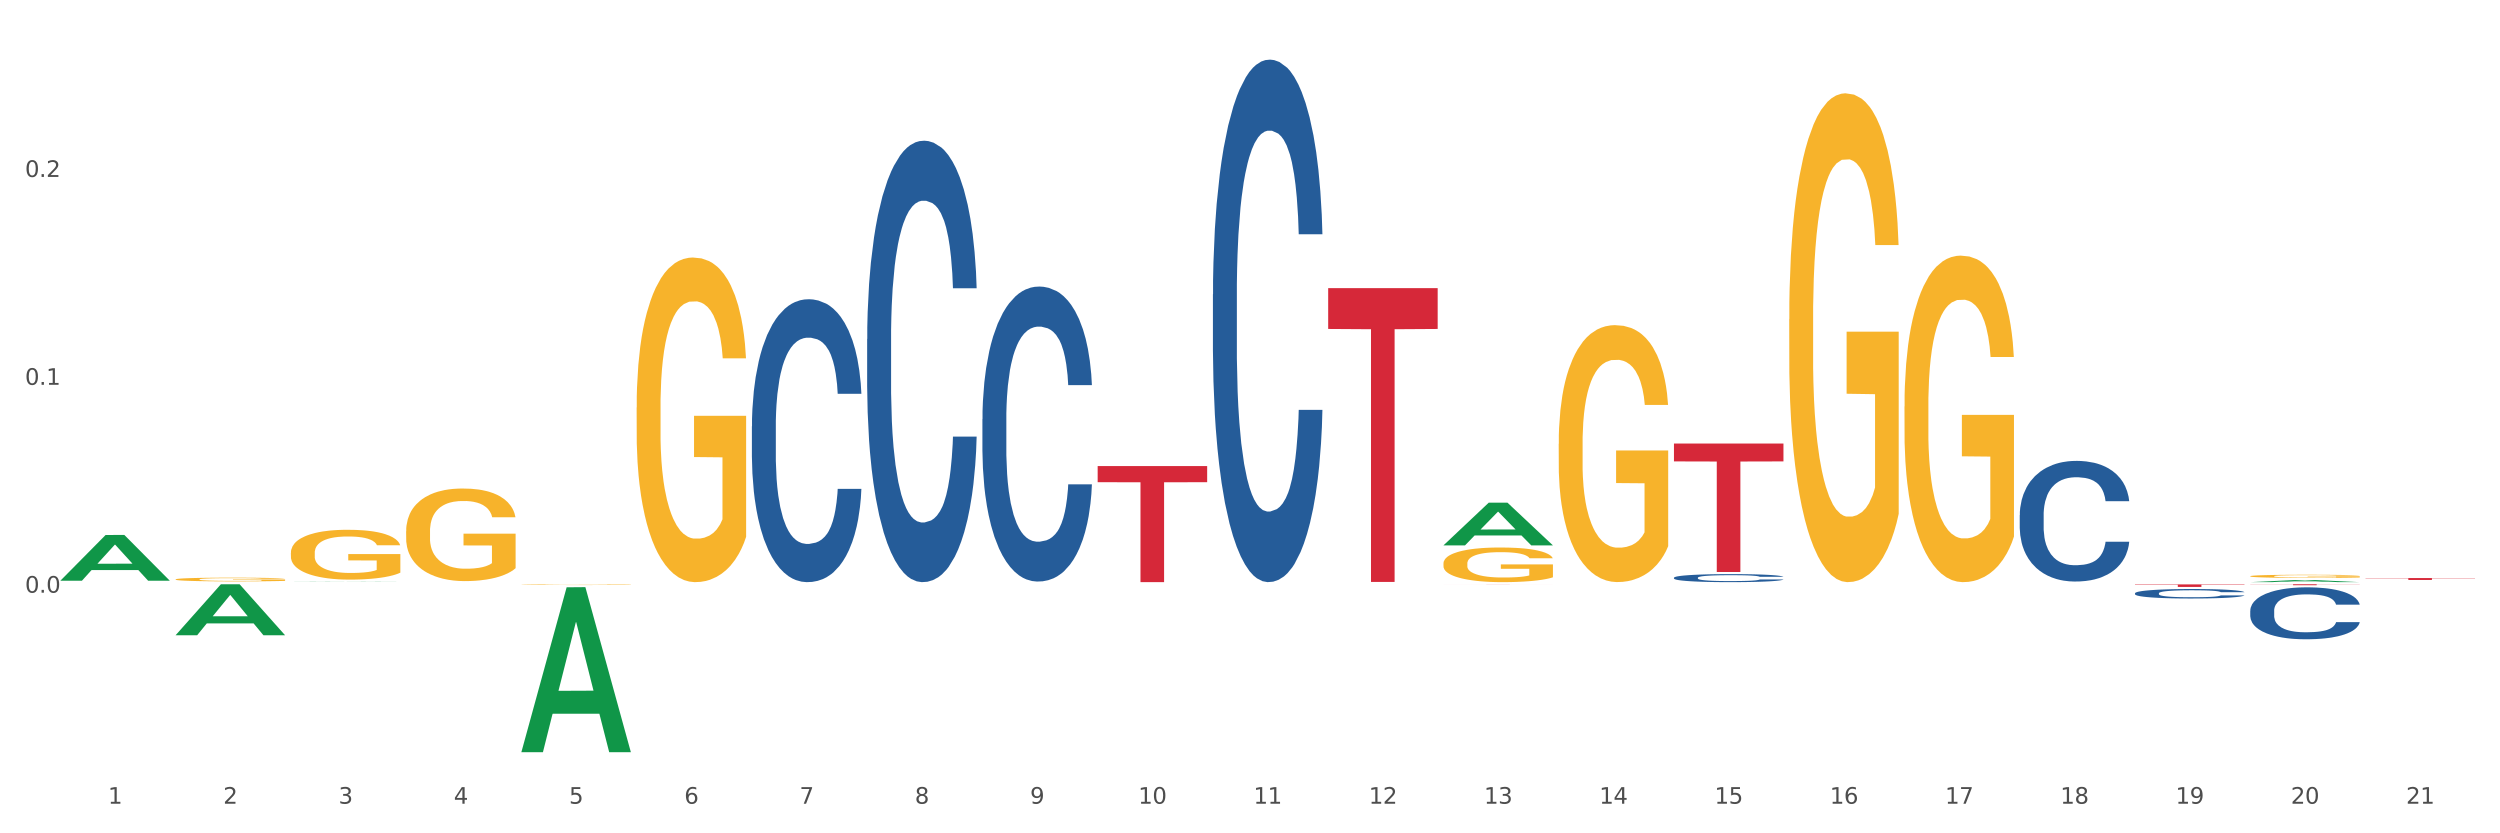
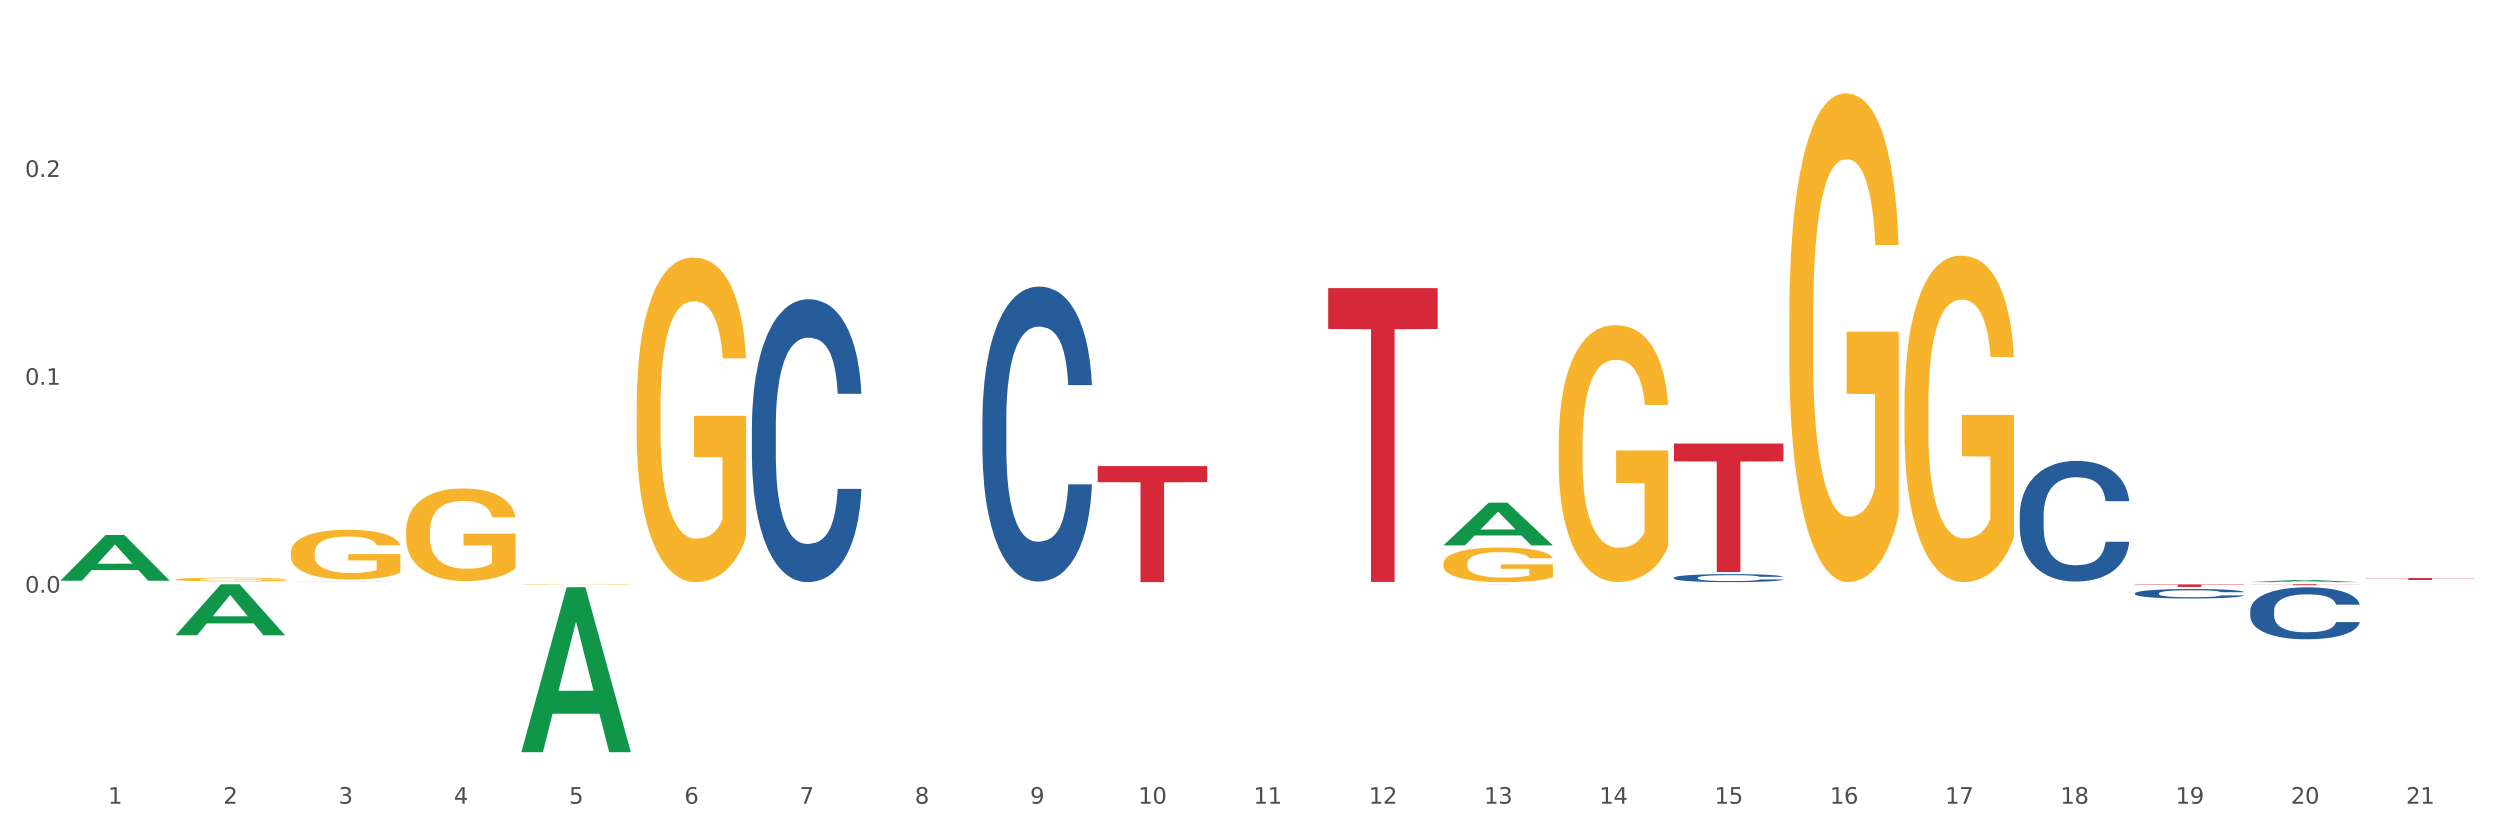
<svg xmlns="http://www.w3.org/2000/svg" xmlns:xlink="http://www.w3.org/1999/xlink" width="1080pt" height="360pt" viewBox="0 0 1080 360" version="1.1">
  <rect x="0" y="0" width="1080" height="360" fill="#333333" stroke="none" />
  <defs>
    <style type="text/css">*{stroke-linejoin: round; stroke-linecap: butt}</style>
  </defs>
  <g id="figure_1">
    <g id="patch_1">
      <path d="M 0 360  L 1080 360  L 1080 0  L 0 0  z " style="fill: #ffffff; stroke: #ffffff; stroke-linejoin: miter" />
    </g>
    <g id="axes_1">
      <g id="matplotlib.axis_1">
        <g id="xtick_1">
          <g id="text_1">
            <g style="fill: #4d4d4d" transform="translate(46.664 347.204) scale(0.096 -0.096)">
              <defs>
                <path id="DejaVuSans-31" d="M 794 531  L 1825 531  L 1825 4091  L 703 3866  L 703 4441  L 1819 4666  L 2450 4666  L 2450 531  L 3481 531  L 3481 0  L 794 0  L 794 531  z " transform="scale(0.016)" />
              </defs>
              <use xlink:href="#DejaVuSans-31" />
            </g>
          </g>
        </g>
        <g id="xtick_2">
          <g id="text_2">
            <g style="fill: #4d4d4d" transform="translate(96.456 347.204) scale(0.096 -0.096)">
              <defs>
                <path id="DejaVuSans-32" d="M 1228 531  L 3431 531  L 3431 0  L 469 0  L 469 531  Q 828 903 1448 1529  Q 2069 2156 2228 2338  Q 2531 2678 2651 2914  Q 2772 3150 2772 3378  Q 2772 3750 2511 3984  Q 2250 4219 1831 4219  Q 1534 4219 1204 4116  Q 875 4013 500 3803  L 500 4441  Q 881 4594 1212 4672  Q 1544 4750 1819 4750  Q 2544 4750 2975 4387  Q 3406 4025 3406 3419  Q 3406 3131 3298 2873  Q 3191 2616 2906 2266  Q 2828 2175 2409 1742  Q 1991 1309 1228 531  z " transform="scale(0.016)" />
              </defs>
              <use xlink:href="#DejaVuSans-32" />
            </g>
          </g>
        </g>
        <g id="xtick_3">
          <g id="text_3">
            <g style="fill: #4d4d4d" transform="translate(146.247 347.204) scale(0.096 -0.096)">
              <defs>
                <path id="DejaVuSans-33" d="M 2597 2516  Q 3050 2419 3304 2112  Q 3559 1806 3559 1356  Q 3559 666 3084 287  Q 2609 -91 1734 -91  Q 1441 -91 1130 -33  Q 819 25 488 141  L 488 750  Q 750 597 1062 519  Q 1375 441 1716 441  Q 2309 441 2620 675  Q 2931 909 2931 1356  Q 2931 1769 2642 2001  Q 2353 2234 1838 2234  L 1294 2234  L 1294 2753  L 1863 2753  Q 2328 2753 2575 2939  Q 2822 3125 2822 3475  Q 2822 3834 2567 4026  Q 2313 4219 1838 4219  Q 1578 4219 1281 4162  Q 984 4106 628 3988  L 628 4550  Q 988 4650 1302 4700  Q 1616 4750 1894 4750  Q 2613 4750 3031 4423  Q 3450 4097 3450 3541  Q 3450 3153 3228 2886  Q 3006 2619 2597 2516  z " transform="scale(0.016)" />
              </defs>
              <use xlink:href="#DejaVuSans-33" />
            </g>
          </g>
        </g>
        <g id="xtick_4">
          <g id="text_4">
            <g style="fill: #4d4d4d" transform="translate(196.039 347.204) scale(0.096 -0.096)">
              <defs>
                <path id="DejaVuSans-34" d="M 2419 4116  L 825 1625  L 2419 1625  L 2419 4116  z M 2253 4666  L 3047 4666  L 3047 1625  L 3713 1625  L 3713 1100  L 3047 1100  L 3047 0  L 2419 0  L 2419 1100  L 313 1100  L 313 1709  L 2253 4666  z " transform="scale(0.016)" />
              </defs>
              <use xlink:href="#DejaVuSans-34" />
            </g>
          </g>
        </g>
        <g id="xtick_5">
          <g id="text_5">
            <g style="fill: #4d4d4d" transform="translate(245.83 347.204) scale(0.096 -0.096)">
              <defs>
                <path id="DejaVuSans-35" d="M 691 4666  L 3169 4666  L 3169 4134  L 1269 4134  L 1269 2991  Q 1406 3038 1543 3061  Q 1681 3084 1819 3084  Q 2600 3084 3056 2656  Q 3513 2228 3513 1497  Q 3513 744 3044 326  Q 2575 -91 1722 -91  Q 1428 -91 1123 -41  Q 819 9 494 109  L 494 744  Q 775 591 1075 516  Q 1375 441 1709 441  Q 2250 441 2565 725  Q 2881 1009 2881 1497  Q 2881 1984 2565 2268  Q 2250 2553 1709 2553  Q 1456 2553 1204 2497  Q 953 2441 691 2322  L 691 4666  z " transform="scale(0.016)" />
              </defs>
              <use xlink:href="#DejaVuSans-35" />
            </g>
          </g>
        </g>
        <g id="xtick_6">
          <g id="text_6">
            <g style="fill: #4d4d4d" transform="translate(295.622 347.204) scale(0.096 -0.096)">
              <defs>
                <path id="DejaVuSans-36" d="M 2113 2584  Q 1688 2584 1439 2293  Q 1191 2003 1191 1497  Q 1191 994 1439 701  Q 1688 409 2113 409  Q 2538 409 2786 701  Q 3034 994 3034 1497  Q 3034 2003 2786 2293  Q 2538 2584 2113 2584  z M 3366 4563  L 3366 3988  Q 3128 4100 2886 4159  Q 2644 4219 2406 4219  Q 1781 4219 1451 3797  Q 1122 3375 1075 2522  Q 1259 2794 1537 2939  Q 1816 3084 2150 3084  Q 2853 3084 3261 2657  Q 3669 2231 3669 1497  Q 3669 778 3244 343  Q 2819 -91 2113 -91  Q 1303 -91 875 529  Q 447 1150 447 2328  Q 447 3434 972 4092  Q 1497 4750 2381 4750  Q 2619 4750 2861 4703  Q 3103 4656 3366 4563  z " transform="scale(0.016)" />
              </defs>
              <use xlink:href="#DejaVuSans-36" />
            </g>
          </g>
        </g>
        <g id="xtick_7">
          <g id="text_7">
            <g style="fill: #4d4d4d" transform="translate(345.413 347.204) scale(0.096 -0.096)">
              <defs>
                <path id="DejaVuSans-37" d="M 525 4666  L 3525 4666  L 3525 4397  L 1831 0  L 1172 0  L 2766 4134  L 525 4134  L 525 4666  z " transform="scale(0.016)" />
              </defs>
              <use xlink:href="#DejaVuSans-37" />
            </g>
          </g>
        </g>
        <g id="xtick_8">
          <g id="text_8">
            <g style="fill: #4d4d4d" transform="translate(395.205 347.204) scale(0.096 -0.096)">
              <defs>
                <path id="DejaVuSans-38" d="M 2034 2216  Q 1584 2216 1326 1975  Q 1069 1734 1069 1313  Q 1069 891 1326 650  Q 1584 409 2034 409  Q 2484 409 2743 651  Q 3003 894 3003 1313  Q 3003 1734 2745 1975  Q 2488 2216 2034 2216  z M 1403 2484  Q 997 2584 770 2862  Q 544 3141 544 3541  Q 544 4100 942 4425  Q 1341 4750 2034 4750  Q 2731 4750 3128 4425  Q 3525 4100 3525 3541  Q 3525 3141 3298 2862  Q 3072 2584 2669 2484  Q 3125 2378 3379 2068  Q 3634 1759 3634 1313  Q 3634 634 3220 271  Q 2806 -91 2034 -91  Q 1263 -91 848 271  Q 434 634 434 1313  Q 434 1759 690 2068  Q 947 2378 1403 2484  z M 1172 3481  Q 1172 3119 1398 2916  Q 1625 2713 2034 2713  Q 2441 2713 2670 2916  Q 2900 3119 2900 3481  Q 2900 3844 2670 4047  Q 2441 4250 2034 4250  Q 1625 4250 1398 4047  Q 1172 3844 1172 3481  z " transform="scale(0.016)" />
              </defs>
              <use xlink:href="#DejaVuSans-38" />
            </g>
          </g>
        </g>
        <g id="xtick_9">
          <g id="text_9">
            <g style="fill: #4d4d4d" transform="translate(444.996 347.204) scale(0.096 -0.096)">
              <defs>
                <path id="DejaVuSans-39" d="M 703 97  L 703 672  Q 941 559 1184 500  Q 1428 441 1663 441  Q 2288 441 2617 861  Q 2947 1281 2994 2138  Q 2813 1869 2534 1725  Q 2256 1581 1919 1581  Q 1219 1581 811 2004  Q 403 2428 403 3163  Q 403 3881 828 4315  Q 1253 4750 1959 4750  Q 2769 4750 3195 4129  Q 3622 3509 3622 2328  Q 3622 1225 3098 567  Q 2575 -91 1691 -91  Q 1453 -91 1209 -44  Q 966 3 703 97  z M 1959 2075  Q 2384 2075 2632 2365  Q 2881 2656 2881 3163  Q 2881 3666 2632 3958  Q 2384 4250 1959 4250  Q 1534 4250 1286 3958  Q 1038 3666 1038 3163  Q 1038 2656 1286 2365  Q 1534 2075 1959 2075  z " transform="scale(0.016)" />
              </defs>
              <use xlink:href="#DejaVuSans-39" />
            </g>
          </g>
        </g>
        <g id="xtick_10">
          <g id="text_10">
            <g style="fill: #4d4d4d" transform="translate(491.734 347.204) scale(0.096 -0.096)">
              <defs>
                <path id="DejaVuSans-30" d="M 2034 4250  Q 1547 4250 1301 3770  Q 1056 3291 1056 2328  Q 1056 1369 1301 889  Q 1547 409 2034 409  Q 2525 409 2770 889  Q 3016 1369 3016 2328  Q 3016 3291 2770 3770  Q 2525 4250 2034 4250  z M 2034 4750  Q 2819 4750 3233 4129  Q 3647 3509 3647 2328  Q 3647 1150 3233 529  Q 2819 -91 2034 -91  Q 1250 -91 836 529  Q 422 1150 422 2328  Q 422 3509 836 4129  Q 1250 4750 2034 4750  z " transform="scale(0.016)" />
              </defs>
              <use xlink:href="#DejaVuSans-31" />
              <use xlink:href="#DejaVuSans-30" transform="translate(63.623 0)" />
            </g>
          </g>
        </g>
        <g id="xtick_11">
          <g id="text_11">
            <g style="fill: #4d4d4d" transform="translate(541.525 347.204) scale(0.096 -0.096)">
              <use xlink:href="#DejaVuSans-31" />
              <use xlink:href="#DejaVuSans-31" transform="translate(63.623 0)" />
            </g>
          </g>
        </g>
        <g id="xtick_12">
          <g id="text_12">
            <g style="fill: #4d4d4d" transform="translate(591.317 347.204) scale(0.096 -0.096)">
              <use xlink:href="#DejaVuSans-31" />
              <use xlink:href="#DejaVuSans-32" transform="translate(63.623 0)" />
            </g>
          </g>
        </g>
        <g id="xtick_13">
          <g id="text_13">
            <g style="fill: #4d4d4d" transform="translate(641.109 347.204) scale(0.096 -0.096)">
              <use xlink:href="#DejaVuSans-31" />
              <use xlink:href="#DejaVuSans-33" transform="translate(63.623 0)" />
            </g>
          </g>
        </g>
        <g id="xtick_14">
          <g id="text_14">
            <g style="fill: #4d4d4d" transform="translate(690.9 347.204) scale(0.096 -0.096)">
              <use xlink:href="#DejaVuSans-31" />
              <use xlink:href="#DejaVuSans-34" transform="translate(63.623 0)" />
            </g>
          </g>
        </g>
        <g id="xtick_15">
          <g id="text_15">
            <g style="fill: #4d4d4d" transform="translate(740.692 347.204) scale(0.096 -0.096)">
              <use xlink:href="#DejaVuSans-31" />
              <use xlink:href="#DejaVuSans-35" transform="translate(63.623 0)" />
            </g>
          </g>
        </g>
        <g id="xtick_16">
          <g id="text_16">
            <g style="fill: #4d4d4d" transform="translate(790.483 347.204) scale(0.096 -0.096)">
              <use xlink:href="#DejaVuSans-31" />
              <use xlink:href="#DejaVuSans-36" transform="translate(63.623 0)" />
            </g>
          </g>
        </g>
        <g id="xtick_17">
          <g id="text_17">
            <g style="fill: #4d4d4d" transform="translate(840.275 347.204) scale(0.096 -0.096)">
              <use xlink:href="#DejaVuSans-31" />
              <use xlink:href="#DejaVuSans-37" transform="translate(63.623 0)" />
            </g>
          </g>
        </g>
        <g id="xtick_18">
          <g id="text_18">
            <g style="fill: #4d4d4d" transform="translate(890.066 347.204) scale(0.096 -0.096)">
              <use xlink:href="#DejaVuSans-31" />
              <use xlink:href="#DejaVuSans-38" transform="translate(63.623 0)" />
            </g>
          </g>
        </g>
        <g id="xtick_19">
          <g id="text_19">
            <g style="fill: #4d4d4d" transform="translate(939.858 347.204) scale(0.096 -0.096)">
              <use xlink:href="#DejaVuSans-31" />
              <use xlink:href="#DejaVuSans-39" transform="translate(63.623 0)" />
            </g>
          </g>
        </g>
        <g id="xtick_20">
          <g id="text_20">
            <g style="fill: #4d4d4d" transform="translate(989.649 347.204) scale(0.096 -0.096)">
              <use xlink:href="#DejaVuSans-32" />
              <use xlink:href="#DejaVuSans-30" transform="translate(63.623 0)" />
            </g>
          </g>
        </g>
        <g id="xtick_21">
          <g id="text_21">
            <g style="fill: #4d4d4d" transform="translate(1039.441 347.204) scale(0.096 -0.096)">
              <use xlink:href="#DejaVuSans-32" />
              <use xlink:href="#DejaVuSans-31" transform="translate(63.623 0)" />
            </g>
          </g>
        </g>
        <g id="xtick_22" />
        <g id="xtick_23" />
        <g id="xtick_24" />
        <g id="xtick_25" />
        <g id="xtick_26" />
        <g id="xtick_27" />
        <g id="xtick_28" />
        <g id="xtick_29" />
        <g id="xtick_30" />
        <g id="xtick_31" />
        <g id="xtick_32" />
        <g id="xtick_33" />
        <g id="xtick_34" />
        <g id="xtick_35" />
        <g id="xtick_36" />
        <g id="xtick_37" />
        <g id="xtick_38" />
        <g id="xtick_39" />
        <g id="xtick_40" />
        <g id="xtick_41" />
      </g>
      <g id="matplotlib.axis_2">
        <g id="ytick_1">
          <g id="text_22">
            <g style="fill: #4d4d4d" transform="translate(10.8 256.042) scale(0.096 -0.096)">
              <defs>
                <path id="DejaVuSans-2e" d="M 684 794  L 1344 794  L 1344 0  L 684 0  L 684 794  z " transform="scale(0.016)" />
              </defs>
              <use xlink:href="#DejaVuSans-30" />
              <use xlink:href="#DejaVuSans-2e" transform="translate(63.623 0)" />
              <use xlink:href="#DejaVuSans-30" transform="translate(95.41 0)" />
            </g>
          </g>
        </g>
        <g id="ytick_2">
          <g id="text_23">
            <g style="fill: #4d4d4d" transform="translate(10.8 166.24) scale(0.096 -0.096)">
              <use xlink:href="#DejaVuSans-30" />
              <use xlink:href="#DejaVuSans-2e" transform="translate(63.623 0)" />
              <use xlink:href="#DejaVuSans-31" transform="translate(95.41 0)" />
            </g>
          </g>
        </g>
        <g id="ytick_3">
          <g id="text_24">
            <g style="fill: #4d4d4d" transform="translate(10.8 76.438) scale(0.096 -0.096)">
              <use xlink:href="#DejaVuSans-30" />
              <use xlink:href="#DejaVuSans-2e" transform="translate(63.623 0)" />
              <use xlink:href="#DejaVuSans-32" transform="translate(95.41 0)" />
            </g>
          </g>
        </g>
        <g id="ytick_4" />
        <g id="ytick_5" />
        <g id="ytick_6" />
        <g id="ytick_7" />
      </g>
      <g id="PolyCollection_1">
        <path d="M 26.067 250.85  L 26.116 250.832  L 45.622 231.113  L 53.717 231.095  L 73.369 250.887  L 64.006 250.887  L 59.764 246.278  L 39.624 246.278  L 39.477 246.353  L 35.381 250.887  L 26.067 250.887  L 26.067 250.85  L 42.159 243.528  L 57.228 243.509  L 49.767 235.313  L 49.669 235.276  L 49.572 235.332  L 42.111 243.509  L 42.159 243.528  L 26.067 250.85  z " clip-path="url(#p7523f01473)" style="fill: #109648" />
        <path d="M 75.859 274.391  L 75.907 274.37  L 95.413 252.416  L 103.508 252.395  L 123.161 274.432  L 113.798 274.432  L 109.555 269.301  L 89.415 269.301  L 89.269 269.383  L 85.173 274.432  L 75.859 274.432  L 75.859 274.391  L 91.951 266.238  L 107.019 266.217  L 99.558 257.092  L 99.461 257.051  L 99.363 257.113  L 91.902 266.217  L 91.951 266.238  L 75.859 274.391  z " clip-path="url(#p7523f01473)" style="fill: #109648" />
        <path d="M 972.106 252.395  L 1019.408 252.395  L 1019.408 252.454  L 1000.802 252.454  L 1000.802 252.82  L 990.601 252.82  L 990.601 252.454  L 972.106 252.454  L 972.106 252.395  L 972.106 252.395  z " clip-path="url(#p7523f01473)" style="fill: #d62839" />
        <path d="M 922.315 252.472  L 969.617 252.472  L 969.617 252.621  L 951.01 252.622  L 951.01 253.543  L 940.81 253.543  L 940.81 252.622  L 922.315 252.621  L 922.315 252.473  L 922.315 252.472  z " clip-path="url(#p7523f01473)" style="fill: #d62839" />
        <path d="M 723.149 191.613  L 770.451 191.613  L 770.451 199.325  L 751.844 199.377  L 751.844 247.108  L 741.644 247.108  L 741.644 199.377  L 723.149 199.325  L 723.149 191.665  L 723.149 191.613  z " clip-path="url(#p7523f01473)" style="fill: #d62839" />
        <path d="M 623.566 252.395  L 670.868 252.395  L 670.868 252.4  L 652.261 252.4  L 652.261 252.431  L 642.06 252.431  L 642.06 252.4  L 623.566 252.4  L 623.566 252.395  L 623.566 252.395  z " clip-path="url(#p7523f01473)" style="fill: #d62839" />
        <path d="M 573.774 124.472  L 621.076 124.472  L 621.076 142.108  L 602.469 142.228  L 602.469 251.382  L 592.269 251.382  L 592.269 142.228  L 573.774 142.108  L 573.774 124.591  L 573.774 124.472  z " clip-path="url(#p7523f01473)" style="fill: #d62839" />
        <path d="M 474.191 201.335  L 521.493 201.335  L 521.493 208.304  L 502.886 208.351  L 502.886 251.488  L 492.686 251.488  L 492.686 208.351  L 474.191 208.304  L 474.191 201.382  L 474.191 201.335  z " clip-path="url(#p7523f01473)" style="fill: #d62839" />
        <path d="M 972.106 251.487  L 972.155 251.486  L 991.661 250.561  L 999.756 250.56  L 1019.408 251.488  L 1010.046 251.488  L 1005.803 251.272  L 985.663 251.272  L 985.517 251.276  L 981.421 251.488  L 972.106 251.488  L 972.106 251.487  L 988.199 251.143  L 1003.267 251.142  L 995.806 250.758  L 995.709 250.756  L 995.611 250.759  L 988.15 251.142  L 988.199 251.143  L 972.106 251.487  z " clip-path="url(#p7523f01473)" style="fill: #109648" />
        <path d="M 623.566 235.581  L 623.614 235.564  L 643.12 217.164  L 651.215 217.146  L 670.868 235.616  L 661.505 235.616  L 657.262 231.315  L 637.122 231.315  L 636.976 231.384  L 632.88 235.616  L 623.566 235.616  L 623.566 235.581  L 639.658 228.748  L 654.726 228.731  L 647.265 221.083  L 647.168 221.048  L 647.07 221.1  L 639.609 228.731  L 639.658 228.748  L 623.566 235.581  z " clip-path="url(#p7523f01473)" style="fill: #109648" />
        <path d="M 225.233 324.816  L 225.282 324.749  L 244.788 253.71  L 252.883 253.643  L 272.535 324.95  L 263.172 324.95  L 258.93 308.345  L 238.79 308.345  L 238.644 308.613  L 234.547 324.95  L 225.233 324.95  L 225.233 324.816  L 241.326 298.435  L 256.394 298.368  L 248.933 268.841  L 248.835 268.707  L 248.738 268.908  L 241.277 298.368  L 241.326 298.435  L 225.233 324.816  z " clip-path="url(#p7523f01473)" style="fill: #109648" />
        <path d="M 125.65 251.387  L 125.699 251.387  L 145.205 251.303  L 153.3 251.303  L 172.952 251.388  L 163.589 251.388  L 159.347 251.368  L 139.207 251.368  L 139.06 251.368  L 134.964 251.388  L 125.65 251.388  L 125.65 251.387  L 141.743 251.356  L 156.811 251.356  L 149.35 251.321  L 149.252 251.321  L 149.155 251.321  L 141.694 251.356  L 141.743 251.356  L 125.65 251.387  z " clip-path="url(#p7523f01473)" style="fill: #109648" />
        <path d="M 1021.898 249.718  L 1069.2 249.718  L 1069.2 249.834  L 1050.593 249.835  L 1050.593 250.549  L 1040.393 250.549  L 1040.393 249.835  L 1021.898 249.834  L 1021.898 249.719  L 1021.898 249.718  z " clip-path="url(#p7523f01473)" style="fill: #d62839" />
        <path d="M 424.399 181.052  L 424.455 180.936  L 424.455 177.677  L 424.623 173.254  L 425.238 165.107  L 426.021 158.939  L 427.363 151.722  L 428.09 148.696  L 429.04 145.321  L 430.997 139.851  L 433.234 135.195  L 434.799 132.635  L 435.973 131.005  L 438.601 128.096  L 440.111 126.815  L 441.676 125.768  L 443.018 125.07  L 445.255 124.255  L 447.044 123.906  L 449.113 123.789  L 450.846 123.906  L 453.138 124.371  L 456.493 125.768  L 457.779 126.583  L 459.512 127.979  L 461.302 129.842  L 462.755 131.704  L 464.433 134.381  L 466.166 137.872  L 467.843 142.295  L 469.018 146.369  L 469.968 150.675  L 470.807 155.912  L 471.422 161.615  L 471.701 166.387  L 461.469 166.387  L 461.19 162.081  L 460.631 157.425  L 460.072 154.283  L 459.457 151.722  L 458.506 148.813  L 457.667 146.951  L 456.27 144.739  L 454.984 143.343  L 453.921 142.528  L 452.635 141.83  L 449.896 141.131  L 447.939 141.131  L 446.708 141.364  L 445.199 141.946  L 443.913 142.761  L 442.403 144.157  L 441.229 145.67  L 440.055 147.649  L 439.384 149.046  L 438.378 151.606  L 437.707 153.701  L 436.812 157.309  L 436.309 159.87  L 435.414 166.504  L 435.023 171.392  L 434.855 174.767  L 434.743 178.492  L 434.743 196.648  L 435.079 204.795  L 435.358 208.287  L 435.806 212.244  L 436.644 217.365  L 437.874 222.37  L 439.16 225.978  L 440.223 228.189  L 441.229 229.819  L 442.235 231.099  L 443.466 232.263  L 444.472 232.961  L 445.982 233.659  L 447.771 234.009  L 449.169 234.009  L 452.02 233.427  L 453.306 232.845  L 454.536 232.03  L 455.878 230.75  L 456.94 229.353  L 457.556 228.306  L 458.562 226.094  L 459.345 223.766  L 460.016 221.09  L 460.463 218.762  L 460.966 215.27  L 461.358 211.313  L 461.469 209.218  L 471.701 209.218  L 471.478 213.408  L 471.086 217.482  L 470.304 222.952  L 469.689 226.094  L 468.738 229.935  L 467.732 233.194  L 466.334 236.802  L 465.048 239.479  L 463.706 241.807  L 462.252 243.902  L 459.624 246.811  L 458.674 247.626  L 456.661 249.023  L 455.095 249.837  L 452.803 250.652  L 450.455 251.118  L 447.994 251.234  L 445.814 251.001  L 443.41 250.303  L 441.9 249.605  L 440.223 248.557  L 438.266 246.928  L 436.421 244.949  L 434.687 242.621  L 433.066 239.944  L 431.556 236.918  L 429.599 231.914  L 428.146 227.025  L 427.083 222.486  L 426.356 218.645  L 425.629 213.757  L 425.238 210.382  L 424.623 202.235  L 424.399 194.67  L 424.399 181.052  z " clip-path="url(#p7523f01473)" style="fill: #255c99" />
-         <path d="M 374.608 146.471  L 374.664 146.296  L 374.664 141.42  L 374.832 134.802  L 375.447 122.611  L 376.229 113.38  L 377.571 102.583  L 378.298 98.054  L 379.249 93.004  L 381.206 84.818  L 383.442 77.852  L 385.008 74.02  L 386.182 71.582  L 388.81 67.228  L 390.319 65.313  L 391.885 63.745  L 393.227 62.7  L 395.463 61.481  L 397.252 60.959  L 399.321 60.784  L 401.054 60.959  L 403.347 61.655  L 406.702 63.745  L 407.988 64.964  L 409.721 67.054  L 411.51 69.841  L 412.964 72.627  L 414.641 76.633  L 416.374 81.858  L 418.052 88.476  L 419.226 94.571  L 420.177 101.015  L 421.015 108.852  L 421.63 117.386  L 421.91 124.527  L 411.678 124.527  L 411.398 118.083  L 410.839 111.116  L 410.28 106.414  L 409.665 102.583  L 408.714 98.229  L 407.876 95.442  L 406.478 92.133  L 405.192 90.043  L 404.13 88.824  L 402.844 87.779  L 400.104 86.734  L 398.147 86.734  L 396.917 87.082  L 395.407 87.953  L 394.121 89.172  L 392.612 91.262  L 391.438 93.526  L 390.263 96.487  L 389.592 98.577  L 388.586 102.408  L 387.915 105.543  L 387.02 110.942  L 386.517 114.774  L 385.623 124.701  L 385.231 132.015  L 385.063 137.066  L 384.952 142.639  L 384.952 169.808  L 385.287 181.999  L 385.567 187.224  L 386.014 193.145  L 386.853 200.808  L 388.083 208.297  L 389.369 213.696  L 390.431 217.005  L 391.438 219.443  L 392.444 221.359  L 393.674 223.1  L 394.68 224.145  L 396.19 225.19  L 397.979 225.713  L 399.377 225.713  L 402.229 224.842  L 403.515 223.971  L 404.745 222.752  L 406.087 220.836  L 407.149 218.746  L 407.764 217.179  L 408.77 213.87  L 409.553 210.387  L 410.224 206.381  L 410.671 202.898  L 411.175 197.673  L 411.566 191.752  L 411.678 188.617  L 421.91 188.617  L 421.686 194.887  L 421.295 200.982  L 420.512 209.168  L 419.897 213.87  L 418.946 219.617  L 417.94 224.494  L 416.542 229.893  L 415.256 233.898  L 413.914 237.382  L 412.461 240.516  L 409.833 244.87  L 408.882 246.089  L 406.869 248.179  L 405.304 249.398  L 403.011 250.618  L 400.663 251.314  L 398.203 251.488  L 396.022 251.14  L 393.618 250.095  L 392.108 249.05  L 390.431 247.483  L 388.474 245.044  L 386.629 242.084  L 384.896 238.601  L 383.274 234.595  L 381.765 230.067  L 379.808 222.578  L 378.354 215.263  L 377.292 208.471  L 376.565 202.724  L 375.838 195.409  L 375.447 190.359  L 374.832 178.167  L 374.608 166.847  L 374.608 146.471  z " clip-path="url(#p7523f01473)" style="fill: #255c99" />
        <path d="M 324.816 184.182  L 324.872 184.071  L 324.872 180.946  L 325.04 176.704  L 325.655 168.891  L 326.438 162.975  L 327.78 156.055  L 328.507 153.153  L 329.457 149.916  L 331.414 144.669  L 333.65 140.205  L 335.216 137.749  L 336.39 136.186  L 339.018 133.396  L 340.528 132.168  L 342.093 131.164  L 343.435 130.494  L 345.672 129.713  L 347.461 129.378  L 349.53 129.266  L 351.263 129.378  L 353.555 129.824  L 356.91 131.164  L 358.196 131.945  L 359.929 133.284  L 361.719 135.07  L 363.172 136.856  L 364.85 139.423  L 366.583 142.772  L 368.26 147.013  L 369.434 150.92  L 370.385 155.05  L 371.224 160.073  L 371.839 165.542  L 372.118 170.119  L 361.886 170.119  L 361.607 165.989  L 361.048 161.524  L 360.488 158.51  L 359.873 156.055  L 358.923 153.264  L 358.084 151.478  L 356.686 149.357  L 355.4 148.018  L 354.338 147.237  L 353.052 146.567  L 350.312 145.897  L 348.355 145.897  L 347.125 146.121  L 345.616 146.679  L 344.33 147.46  L 342.82 148.799  L 341.646 150.25  L 340.472 152.148  L 339.801 153.487  L 338.794 155.943  L 338.123 157.952  L 337.229 161.412  L 336.726 163.868  L 335.831 170.23  L 335.44 174.918  L 335.272 178.155  L 335.16 181.727  L 335.16 199.139  L 335.496 206.953  L 335.775 210.301  L 336.222 214.096  L 337.061 219.007  L 338.291 223.807  L 339.577 227.267  L 340.64 229.388  L 341.646 230.951  L 342.652 232.178  L 343.882 233.295  L 344.889 233.964  L 346.399 234.634  L 348.188 234.969  L 349.586 234.969  L 352.437 234.411  L 353.723 233.853  L 354.953 233.071  L 356.295 231.844  L 357.357 230.504  L 357.972 229.5  L 358.979 227.379  L 359.762 225.146  L 360.433 222.579  L 360.88 220.347  L 361.383 216.998  L 361.774 213.203  L 361.886 211.194  L 372.118 211.194  L 371.895 215.212  L 371.503 219.119  L 370.72 224.365  L 370.105 227.379  L 369.155 231.062  L 368.148 234.188  L 366.751 237.648  L 365.465 240.215  L 364.123 242.447  L 362.669 244.456  L 360.041 247.247  L 359.091 248.028  L 357.078 249.368  L 355.512 250.149  L 353.22 250.93  L 350.872 251.377  L 348.411 251.488  L 346.231 251.265  L 343.827 250.595  L 342.317 249.926  L 340.64 248.921  L 338.683 247.358  L 336.837 245.461  L 335.104 243.229  L 333.483 240.661  L 331.973 237.759  L 330.016 232.96  L 328.562 228.272  L 327.5 223.919  L 326.773 220.235  L 326.046 215.547  L 325.655 212.31  L 325.04 204.497  L 324.816 197.242  L 324.816 184.182  z " clip-path="url(#p7523f01473)" style="fill: #255c99" />
        <path d="M 972.106 263.81  L 972.162 263.79  L 972.162 263.216  L 972.33 262.437  L 972.945 261.002  L 973.728 259.916  L 975.07 258.646  L 975.797 258.113  L 976.747 257.518  L 978.704 256.555  L 980.941 255.735  L 982.506 255.284  L 983.68 254.997  L 986.308 254.485  L 987.818 254.26  L 989.383 254.075  L 990.725 253.952  L 992.962 253.809  L 994.751 253.747  L 996.82 253.727  L 998.553 253.747  L 1000.845 253.829  L 1004.2 254.075  L 1005.486 254.219  L 1007.22 254.464  L 1009.009 254.792  L 1010.462 255.12  L 1012.14 255.592  L 1013.873 256.207  L 1015.55 256.985  L 1016.725 257.703  L 1017.675 258.461  L 1018.514 259.383  L 1019.129 260.388  L 1019.408 261.228  L 1009.176 261.228  L 1008.897 260.47  L 1008.338 259.65  L 1007.779 259.096  L 1007.164 258.646  L 1006.213 258.133  L 1005.374 257.805  L 1003.977 257.416  L 1002.691 257.17  L 1001.628 257.026  L 1000.342 256.903  L 997.603 256.78  L 995.646 256.78  L 994.416 256.821  L 992.906 256.924  L 991.62 257.067  L 990.11 257.313  L 988.936 257.58  L 987.762 257.928  L 987.091 258.174  L 986.085 258.625  L 985.414 258.994  L 984.519 259.629  L 984.016 260.08  L 983.121 261.248  L 982.73 262.109  L 982.562 262.704  L 982.45 263.359  L 982.45 266.557  L 982.786 267.991  L 983.065 268.606  L 983.513 269.303  L 984.351 270.205  L 985.581 271.086  L 986.867 271.721  L 987.93 272.111  L 988.936 272.398  L 989.943 272.623  L 991.173 272.828  L 992.179 272.951  L 993.689 273.074  L 995.478 273.136  L 996.876 273.136  L 999.727 273.033  L 1001.013 272.931  L 1002.243 272.787  L 1003.585 272.562  L 1004.648 272.316  L 1005.263 272.131  L 1006.269 271.742  L 1007.052 271.332  L 1007.723 270.861  L 1008.17 270.451  L 1008.673 269.836  L 1009.065 269.139  L 1009.176 268.77  L 1019.408 268.77  L 1019.185 269.508  L 1018.793 270.225  L 1018.011 271.189  L 1017.396 271.742  L 1016.445 272.418  L 1015.439 272.992  L 1014.041 273.628  L 1012.755 274.099  L 1011.413 274.509  L 1009.959 274.878  L 1007.331 275.39  L 1006.381 275.534  L 1004.368 275.78  L 1002.802 275.923  L 1000.51 276.066  L 998.162 276.148  L 995.702 276.169  L 993.521 276.128  L 991.117 276.005  L 989.607 275.882  L 987.93 275.698  L 985.973 275.411  L 984.128 275.062  L 982.394 274.652  L 980.773 274.181  L 979.263 273.648  L 977.306 272.767  L 975.853 271.906  L 974.79 271.107  L 974.063 270.43  L 973.337 269.569  L 972.945 268.975  L 972.33 267.54  L 972.106 266.208  L 972.106 263.81  z " clip-path="url(#p7523f01473)" style="fill: #255c99" />
        <path d="M 922.315 256.294  L 922.371 256.29  L 922.371 256.185  L 922.539 256.043  L 923.154 255.78  L 923.936 255.582  L 925.278 255.349  L 926.005 255.252  L 926.956 255.143  L 928.913 254.967  L 931.149 254.817  L 932.715 254.734  L 933.889 254.682  L 936.517 254.588  L 938.026 254.547  L 939.592 254.513  L 940.934 254.491  L 943.17 254.465  L 944.959 254.453  L 947.028 254.45  L 948.762 254.453  L 951.054 254.468  L 954.409 254.513  L 955.695 254.539  L 957.428 254.584  L 959.217 254.644  L 960.671 254.704  L 962.348 254.791  L 964.082 254.903  L 965.759 255.046  L 966.933 255.177  L 967.884 255.316  L 968.722 255.484  L 969.337 255.668  L 969.617 255.822  L 959.385 255.822  L 959.105 255.683  L 958.546 255.533  L 957.987 255.432  L 957.372 255.349  L 956.422 255.256  L 955.583 255.196  L 954.185 255.124  L 952.899 255.079  L 951.837 255.053  L 950.551 255.031  L 947.811 255.008  L 945.854 255.008  L 944.624 255.016  L 943.114 255.034  L 941.828 255.061  L 940.319 255.106  L 939.145 255.154  L 937.97 255.218  L 937.299 255.263  L 936.293 255.346  L 935.622 255.413  L 934.727 255.529  L 934.224 255.612  L 933.33 255.825  L 932.938 255.983  L 932.771 256.092  L 932.659 256.212  L 932.659 256.797  L 932.994 257.059  L 933.274 257.171  L 933.721 257.299  L 934.56 257.464  L 935.79 257.625  L 937.076 257.741  L 938.138 257.813  L 939.145 257.865  L 940.151 257.906  L 941.381 257.944  L 942.388 257.966  L 943.897 257.989  L 945.686 258  L 947.084 258  L 949.936 257.981  L 951.222 257.963  L 952.452 257.936  L 953.794 257.895  L 954.856 257.85  L 955.471 257.816  L 956.477 257.745  L 957.26 257.67  L 957.931 257.584  L 958.378 257.509  L 958.882 257.396  L 959.273 257.269  L 959.385 257.201  L 969.617 257.201  L 969.393 257.336  L 969.002 257.468  L 968.219 257.644  L 967.604 257.745  L 966.654 257.869  L 965.647 257.974  L 964.249 258.09  L 962.963 258.176  L 961.621 258.251  L 960.168 258.319  L 957.54 258.412  L 956.589 258.439  L 954.576 258.484  L 953.011 258.51  L 950.718 258.536  L 948.37 258.551  L 945.91 258.555  L 943.729 258.547  L 941.325 258.525  L 939.816 258.502  L 938.138 258.469  L 936.181 258.416  L 934.336 258.352  L 932.603 258.277  L 930.981 258.191  L 929.472 258.094  L 927.515 257.933  L 926.061 257.775  L 924.999 257.629  L 924.272 257.505  L 923.545 257.348  L 923.154 257.239  L 922.539 256.976  L 922.315 256.733  L 922.315 256.294  z " clip-path="url(#p7523f01473)" style="fill: #255c99" />
        <path d="M 723.149 249.576  L 723.205 249.572  L 723.205 249.484  L 723.372 249.363  L 723.987 249.141  L 724.77 248.973  L 726.112 248.776  L 726.839 248.694  L 727.789 248.602  L 729.746 248.453  L 731.983 248.326  L 733.548 248.256  L 734.723 248.212  L 737.35 248.132  L 738.86 248.097  L 740.426 248.069  L 741.768 248.05  L 744.004 248.028  L 745.793 248.018  L 747.862 248.015  L 749.595 248.018  L 751.888 248.031  L 755.242 248.069  L 756.528 248.091  L 758.262 248.129  L 760.051 248.18  L 761.505 248.231  L 763.182 248.304  L 764.915 248.399  L 766.593 248.519  L 767.767 248.63  L 768.717 248.748  L 769.556 248.89  L 770.171 249.046  L 770.451 249.176  L 760.219 249.176  L 759.939 249.059  L 759.38 248.932  L 758.821 248.846  L 758.206 248.776  L 757.255 248.697  L 756.417 248.646  L 755.019 248.586  L 753.733 248.548  L 752.671 248.526  L 751.385 248.507  L 748.645 248.488  L 746.688 248.488  L 745.458 248.494  L 743.948 248.51  L 742.662 248.532  L 741.153 248.57  L 739.978 248.611  L 738.804 248.665  L 738.133 248.703  L 737.127 248.773  L 736.456 248.83  L 735.561 248.928  L 735.058 248.998  L 734.163 249.179  L 733.772 249.312  L 733.604 249.404  L 733.493 249.506  L 733.493 250.001  L 733.828 250.223  L 734.108 250.318  L 734.555 250.426  L 735.394 250.565  L 736.624 250.702  L 737.91 250.8  L 738.972 250.86  L 739.978 250.905  L 740.985 250.94  L 742.215 250.971  L 743.221 250.99  L 744.731 251.009  L 746.52 251.019  L 747.918 251.019  L 750.769 251.003  L 752.055 250.987  L 753.286 250.965  L 754.627 250.93  L 755.69 250.892  L 756.305 250.863  L 757.311 250.803  L 758.094 250.74  L 758.765 250.667  L 759.212 250.603  L 759.715 250.508  L 760.107 250.4  L 760.219 250.343  L 770.451 250.343  L 770.227 250.457  L 769.836 250.568  L 769.053 250.718  L 768.438 250.803  L 767.487 250.908  L 766.481 250.997  L 765.083 251.095  L 763.797 251.168  L 762.455 251.231  L 761.001 251.289  L 758.374 251.368  L 757.423 251.39  L 755.41 251.428  L 753.845 251.45  L 751.552 251.473  L 749.204 251.485  L 746.744 251.488  L 744.563 251.482  L 742.159 251.463  L 740.649 251.444  L 738.972 251.415  L 737.015 251.371  L 735.17 251.317  L 733.437 251.254  L 731.815 251.181  L 730.306 251.098  L 728.349 250.962  L 726.895 250.829  L 725.833 250.705  L 725.106 250.6  L 724.379 250.467  L 723.987 250.375  L 723.372 250.153  L 723.149 249.947  L 723.149 249.576  z " clip-path="url(#p7523f01473)" style="fill: #255c99" />
        <path d="M 872.523 222.52  L 872.579 222.472  L 872.579 221.14  L 872.747 219.331  L 873.362 215.999  L 874.145 213.476  L 875.487 210.525  L 876.214 209.287  L 877.164 207.907  L 879.121 205.669  L 881.358 203.765  L 882.923 202.718  L 884.097 202.052  L 886.725 200.862  L 888.235 200.338  L 889.8 199.909  L 891.142 199.624  L 893.379 199.291  L 895.168 199.148  L 897.237 199.1  L 898.97 199.148  L 901.262 199.338  L 904.617 199.909  L 905.903 200.243  L 907.636 200.814  L 909.426 201.576  L 910.879 202.337  L 912.557 203.432  L 914.29 204.86  L 915.967 206.669  L 917.142 208.335  L 918.092 210.096  L 918.931 212.238  L 919.546 214.571  L 919.825 216.522  L 909.593 216.522  L 909.314 214.761  L 908.755 212.857  L 908.196 211.572  L 907.581 210.525  L 906.63 209.335  L 905.791 208.573  L 904.393 207.669  L 903.108 207.097  L 902.045 206.764  L 900.759 206.478  L 898.019 206.193  L 896.063 206.193  L 894.832 206.288  L 893.323 206.526  L 892.037 206.859  L 890.527 207.43  L 889.353 208.049  L 888.179 208.859  L 887.508 209.43  L 886.501 210.477  L 885.831 211.334  L 884.936 212.809  L 884.433 213.857  L 883.538 216.57  L 883.147 218.569  L 882.979 219.95  L 882.867 221.473  L 882.867 228.899  L 883.203 232.231  L 883.482 233.659  L 883.93 235.277  L 884.768 237.372  L 885.998 239.419  L 887.284 240.894  L 888.347 241.799  L 889.353 242.465  L 890.359 242.989  L 891.59 243.465  L 892.596 243.75  L 894.106 244.036  L 895.895 244.179  L 897.293 244.179  L 900.144 243.941  L 901.43 243.703  L 902.66 243.369  L 904.002 242.846  L 905.064 242.275  L 905.679 241.846  L 906.686 240.942  L 907.469 239.99  L 908.14 238.895  L 908.587 237.943  L 909.09 236.515  L 909.482 234.896  L 909.593 234.04  L 919.825 234.04  L 919.602 235.753  L 919.21 237.419  L 918.428 239.657  L 917.812 240.942  L 916.862 242.513  L 915.856 243.845  L 914.458 245.321  L 913.172 246.416  L 911.83 247.368  L 910.376 248.225  L 907.748 249.415  L 906.798 249.748  L 904.785 250.319  L 903.219 250.652  L 900.927 250.986  L 898.579 251.176  L 896.118 251.224  L 893.938 251.128  L 891.534 250.843  L 890.024 250.557  L 888.347 250.129  L 886.39 249.462  L 884.545 248.653  L 882.811 247.701  L 881.19 246.606  L 879.68 245.369  L 877.723 243.322  L 876.27 241.323  L 875.207 239.466  L 874.48 237.895  L 873.753 235.896  L 873.362 234.516  L 872.747 231.184  L 872.523 228.089  L 872.523 222.52  z " clip-path="url(#p7523f01473)" style="fill: #255c99" />
-         <path d="M 523.983 127.181  L 524.038 126.975  L 524.038 121.203  L 524.206 113.37  L 524.821 98.94  L 525.604 88.014  L 526.946 75.234  L 527.673 69.874  L 528.623 63.896  L 530.58 54.207  L 532.817 45.961  L 534.382 41.426  L 535.556 38.54  L 538.184 33.387  L 539.694 31.119  L 541.259 29.264  L 542.601 28.027  L 544.838 26.584  L 546.627 25.966  L 548.696 25.759  L 550.429 25.966  L 552.722 26.79  L 556.076 29.264  L 557.362 30.707  L 559.096 33.181  L 560.885 36.479  L 562.338 39.777  L 564.016 44.518  L 565.749 50.703  L 567.427 58.536  L 568.601 65.751  L 569.551 73.378  L 570.39 82.655  L 571.005 92.756  L 571.284 101.207  L 561.053 101.207  L 560.773 93.58  L 560.214 85.334  L 559.655 79.769  L 559.04 75.234  L 558.089 70.08  L 557.25 66.782  L 555.853 62.865  L 554.567 60.391  L 553.504 58.948  L 552.218 57.711  L 549.479 56.475  L 547.522 56.475  L 546.292 56.887  L 544.782 57.918  L 543.496 59.361  L 541.986 61.834  L 540.812 64.514  L 539.638 68.019  L 538.967 70.492  L 537.961 75.027  L 537.29 78.738  L 536.395 85.128  L 535.892 89.663  L 534.997 101.414  L 534.606 110.072  L 534.438 116.05  L 534.326 122.646  L 534.326 154.804  L 534.662 169.234  L 534.941 175.418  L 535.389 182.427  L 536.227 191.498  L 537.457 200.362  L 538.743 206.752  L 539.806 210.669  L 540.812 213.555  L 541.819 215.822  L 543.049 217.884  L 544.055 219.121  L 545.565 220.357  L 547.354 220.976  L 548.752 220.976  L 551.603 219.945  L 552.889 218.914  L 554.119 217.471  L 555.461 215.204  L 556.524 212.73  L 557.139 210.875  L 558.145 206.958  L 558.928 202.835  L 559.599 198.094  L 560.046 193.971  L 560.549 187.787  L 560.941 180.778  L 561.053 177.068  L 571.284 177.068  L 571.061 184.489  L 570.669 191.704  L 569.887 201.392  L 569.272 206.958  L 568.321 213.761  L 567.315 219.533  L 565.917 225.923  L 564.631 230.664  L 563.289 234.787  L 561.835 238.498  L 559.207 243.651  L 558.257 245.094  L 556.244 247.568  L 554.678 249.011  L 552.386 250.454  L 550.038 251.279  L 547.578 251.485  L 545.397 251.073  L 542.993 249.836  L 541.483 248.599  L 539.806 246.744  L 537.849 243.858  L 536.004 240.353  L 534.27 236.23  L 532.649 231.489  L 531.139 226.129  L 529.182 217.265  L 527.729 208.607  L 526.666 200.568  L 525.939 193.765  L 525.213 185.107  L 524.821 179.129  L 524.206 164.699  L 523.983 151.3  L 523.983 127.181  z " clip-path="url(#p7523f01473)" style="fill: #255c99" />
        <path d="M 275.025 176.05  L 275.081 175.922  L 275.081 171.311  L 275.192 167.34  L 275.751 157.735  L 276.588 149.794  L 277.203 145.567  L 277.817 142.109  L 278.543 138.651  L 279.437 135.065  L 281.056 129.813  L 282.061 127.124  L 283.29 124.306  L 285.524 120.207  L 287.143 117.902  L 288.819 115.981  L 291.555 113.675  L 293.342 112.651  L 295.241 111.882  L 297.531 111.37  L 299.262 111.242  L 303.06 111.626  L 306.299 112.779  L 307.862 113.675  L 309.873 115.212  L 310.934 116.237  L 312.665 118.286  L 314.452 120.976  L 315.681 123.281  L 317.524 127.636  L 318.92 131.991  L 320.205 137.37  L 320.875 141.084  L 321.377 144.542  L 321.824 148.513  L 322.271 154.789  L 312.219 154.789  L 311.828 150.306  L 311.213 146.079  L 310.32 141.981  L 309.538 139.419  L 308.198 136.217  L 306.969 134.168  L 305.684 132.631  L 304.121 131.35  L 302.892 130.71  L 301.161 130.198  L 297.754 130.326  L 295.465 131.35  L 293.901 132.631  L 292.896 133.784  L 292.002 135.065  L 290.997 136.858  L 289.824 139.547  L 288.986 141.981  L 288.149 145.055  L 287.479 148.129  L 286.864 151.715  L 286.362 155.557  L 285.971 159.528  L 285.636 164.395  L 285.356 172.464  L 285.356 190.01  L 285.468 193.981  L 285.747 199.232  L 286.082 203.203  L 286.641 207.942  L 287.143 211.143  L 288.093 215.754  L 289.154 219.597  L 289.992 222.03  L 290.829 224.079  L 292.281 226.897  L 293.901 229.203  L 295.297 230.611  L 297.196 231.892  L 298.48 232.405  L 299.597 232.661  L 302.334 232.661  L 304.288 232.277  L 306.466 231.38  L 308.142 230.227  L 309.538 228.818  L 311.102 226.513  L 312.107 224.336  L 312.107 197.567  L 299.821 197.439  L 299.821 179.636  L 322.327 179.636  L 322.327 231.892  L 321.377 234.582  L 320.316 237.015  L 319.199 239.193  L 317.524 241.882  L 315.513 244.444  L 313.726 246.237  L 311.828 247.774  L 309.594 249.183  L 306.69 250.464  L 304.903 250.976  L 302.669 251.36  L 300.044 251.488  L 297.754 251.232  L 295.52 250.592  L 293.175 249.439  L 290.885 247.774  L 289.154 246.109  L 287.423 244.06  L 285.58 241.37  L 284.128 238.809  L 283.011 236.503  L 281.782 233.557  L 280.442 229.715  L 279.437 226.257  L 278.543 222.671  L 277.594 218.06  L 276.924 214.089  L 276.253 209.094  L 275.862 205.38  L 275.416 199.616  L 275.081 191.547  L 275.025 176.05  z " clip-path="url(#p7523f01473)" style="fill: #f7b32b" />
        <path d="M 175.442 229.522  L 175.498 229.485  L 175.498 228.17  L 175.609 227.038  L 176.168 224.298  L 177.005 222.033  L 177.62 220.828  L 178.234 219.841  L 178.96 218.855  L 179.854 217.832  L 181.473 216.334  L 182.478 215.567  L 183.707 214.764  L 185.941 213.595  L 187.56 212.937  L 189.236 212.389  L 191.972 211.732  L 193.759 211.439  L 195.658 211.22  L 197.948 211.074  L 199.679 211.038  L 203.477 211.147  L 206.716 211.476  L 208.279 211.732  L 210.29 212.17  L 211.351 212.462  L 213.082 213.047  L 214.869 213.814  L 216.098 214.471  L 217.941 215.713  L 219.337 216.955  L 220.621 218.49  L 221.292 219.549  L 221.794 220.535  L 222.241 221.668  L 222.688 223.458  L 212.635 223.458  L 212.244 222.179  L 211.63 220.974  L 210.737 219.805  L 209.955 219.074  L 208.614 218.161  L 207.386 217.576  L 206.101 217.138  L 204.538 216.773  L 203.309 216.59  L 201.578 216.444  L 198.171 216.481  L 195.881 216.773  L 194.318 217.138  L 193.313 217.467  L 192.419 217.832  L 191.414 218.344  L 190.241 219.111  L 189.403 219.805  L 188.566 220.682  L 187.895 221.558  L 187.281 222.581  L 186.778 223.677  L 186.388 224.809  L 186.052 226.198  L 185.773 228.499  L 185.773 233.504  L 185.885 234.636  L 186.164 236.134  L 186.499 237.266  L 187.058 238.618  L 187.56 239.531  L 188.51 240.846  L 189.571 241.942  L 190.409 242.636  L 191.246 243.22  L 192.698 244.024  L 194.318 244.682  L 195.714 245.084  L 197.613 245.449  L 198.897 245.595  L 200.014 245.668  L 202.751 245.668  L 204.705 245.558  L 206.883 245.303  L 208.559 244.974  L 209.955 244.572  L 211.518 243.915  L 212.524 243.294  L 212.524 235.659  L 200.237 235.622  L 200.237 230.545  L 222.744 230.545  L 222.744 245.449  L 221.794 246.216  L 220.733 246.91  L 219.616 247.531  L 217.941 248.298  L 215.93 249.029  L 214.143 249.54  L 212.244 249.979  L 210.011 250.38  L 207.107 250.746  L 205.32 250.892  L 203.086 251.001  L 200.461 251.038  L 198.171 250.965  L 195.937 250.782  L 193.592 250.453  L 191.302 249.979  L 189.571 249.504  L 187.84 248.919  L 185.997 248.152  L 184.545 247.421  L 183.428 246.764  L 182.199 245.924  L 180.859 244.828  L 179.854 243.841  L 178.96 242.819  L 178.011 241.504  L 177.34 240.371  L 176.67 238.946  L 176.279 237.887  L 175.833 236.243  L 175.498 233.942  L 175.442 229.522  z " clip-path="url(#p7523f01473)" style="fill: #f7b32b" />
        <path d="M 225.233 252.603  L 225.289 252.603  L 225.289 252.595  L 225.401 252.588  L 225.959 252.571  L 226.797 252.557  L 227.411 252.55  L 228.026 252.544  L 228.752 252.537  L 229.645 252.531  L 231.265 252.522  L 232.27 252.517  L 233.498 252.512  L 235.732 252.505  L 237.352 252.501  L 239.027 252.498  L 241.764 252.493  L 243.551 252.492  L 245.45 252.49  L 247.739 252.489  L 249.471 252.489  L 253.268 252.49  L 256.507 252.492  L 258.071 252.493  L 260.081 252.496  L 261.142 252.498  L 262.874 252.502  L 264.661 252.506  L 265.889 252.51  L 267.732 252.518  L 269.129 252.526  L 270.413 252.535  L 271.083 252.542  L 271.586 252.548  L 272.033 252.555  L 272.479 252.566  L 262.427 252.566  L 262.036 252.558  L 261.422 252.551  L 260.528 252.543  L 259.746 252.539  L 258.406 252.533  L 257.177 252.53  L 255.893 252.527  L 254.329 252.525  L 253.101 252.523  L 251.369 252.523  L 247.963 252.523  L 245.673 252.525  L 244.109 252.527  L 243.104 252.529  L 242.211 252.531  L 241.205 252.534  L 240.033 252.539  L 239.195 252.543  L 238.357 252.549  L 237.687 252.554  L 237.073 252.56  L 236.57 252.567  L 236.179 252.574  L 235.844 252.583  L 235.565 252.597  L 235.565 252.628  L 235.676 252.635  L 235.956 252.644  L 236.291 252.651  L 236.849 252.659  L 237.352 252.665  L 238.301 252.673  L 239.362 252.68  L 240.2 252.684  L 241.038 252.688  L 242.49 252.693  L 244.109 252.697  L 245.505 252.699  L 247.404 252.702  L 248.689 252.703  L 249.806 252.703  L 252.542 252.703  L 254.497 252.702  L 256.675 252.701  L 258.35 252.699  L 259.746 252.696  L 261.31 252.692  L 262.315 252.688  L 262.315 252.641  L 250.029 252.641  L 250.029 252.61  L 272.535 252.61  L 272.535 252.702  L 271.586 252.706  L 270.525 252.711  L 269.408 252.714  L 267.732 252.719  L 265.722 252.724  L 263.935 252.727  L 262.036 252.73  L 259.802 252.732  L 256.898 252.734  L 255.111 252.735  L 252.877 252.736  L 250.252 252.736  L 247.963 252.736  L 245.729 252.735  L 243.383 252.733  L 241.094 252.73  L 239.362 252.727  L 237.631 252.723  L 235.788 252.718  L 234.336 252.714  L 233.219 252.71  L 231.991 252.705  L 230.65 252.698  L 229.645 252.692  L 228.752 252.685  L 227.802 252.677  L 227.132 252.67  L 226.462 252.661  L 226.071 252.655  L 225.624 252.645  L 225.289 252.631  L 225.233 252.603  z " clip-path="url(#p7523f01473)" style="fill: #f7b32b" />
        <path d="M 772.94 137.889  L 772.996 137.696  L 772.996 130.753  L 773.108 124.774  L 773.666 110.309  L 774.504 98.351  L 775.118 91.987  L 775.733 86.779  L 776.459 81.572  L 777.352 76.171  L 778.972 68.264  L 779.977 64.214  L 781.206 59.971  L 783.439 53.799  L 785.059 50.327  L 786.734 47.434  L 789.471 43.963  L 791.258 42.42  L 793.157 41.262  L 795.446 40.491  L 797.178 40.298  L 800.975 40.877  L 804.214 42.612  L 805.778 43.963  L 807.788 46.277  L 808.85 47.82  L 810.581 50.906  L 812.368 54.956  L 813.597 58.428  L 815.439 64.985  L 816.836 71.543  L 818.12 79.643  L 818.79 85.236  L 819.293 90.444  L 819.74 96.423  L 820.186 105.873  L 810.134 105.873  L 809.743 99.123  L 809.129 92.758  L 808.235 86.586  L 807.453 82.729  L 806.113 77.907  L 804.884 74.821  L 803.6 72.507  L 802.036 70.578  L 800.808 69.614  L 799.076 68.843  L 795.67 69.035  L 793.38 70.578  L 791.816 72.507  L 790.811 74.243  L 789.918 76.171  L 788.912 78.872  L 787.74 82.922  L 786.902 86.586  L 786.064 91.215  L 785.394 95.844  L 784.78 101.244  L 784.277 107.03  L 783.886 113.009  L 783.551 120.338  L 783.272 132.489  L 783.272 158.912  L 783.384 164.891  L 783.663 172.798  L 783.998 178.777  L 784.556 185.913  L 785.059 190.735  L 786.008 197.678  L 787.069 203.464  L 787.907 207.129  L 788.745 210.215  L 790.197 214.458  L 791.816 217.929  L 793.213 220.051  L 795.111 221.98  L 796.396 222.751  L 797.513 223.137  L 800.249 223.137  L 802.204 222.558  L 804.382 221.208  L 806.057 219.472  L 807.453 217.351  L 809.017 213.879  L 810.022 210.6  L 810.022 170.291  L 797.736 170.098  L 797.736 143.289  L 820.242 143.289  L 820.242 221.98  L 819.293 226.03  L 818.232 229.694  L 817.115 232.973  L 815.439 237.023  L 813.429 240.881  L 811.642 243.581  L 809.743 245.895  L 807.509 248.017  L 804.605 249.945  L 802.818 250.717  L 800.584 251.296  L 797.959 251.488  L 795.67 251.103  L 793.436 250.138  L 791.09 248.402  L 788.801 245.895  L 787.069 243.388  L 785.338 240.302  L 783.495 236.252  L 782.043 232.394  L 780.926 228.923  L 779.698 224.487  L 778.357 218.701  L 777.352 213.493  L 776.459 208.093  L 775.509 201.15  L 774.839 195.171  L 774.169 187.649  L 773.778 182.056  L 773.331 173.377  L 772.996 161.226  L 772.94 137.889  z " clip-path="url(#p7523f01473)" style="fill: #f7b32b" />
        <path d="M 822.732 175.609  L 822.788 175.48  L 822.788 170.843  L 822.899 166.849  L 823.458 157.187  L 824.296 149.2  L 824.91 144.948  L 825.524 141.47  L 826.25 137.992  L 827.144 134.384  L 828.763 129.103  L 829.768 126.397  L 830.997 123.563  L 833.231 119.441  L 834.851 117.122  L 836.526 115.189  L 839.262 112.87  L 841.049 111.84  L 842.948 111.067  L 845.238 110.551  L 846.969 110.423  L 850.767 110.809  L 854.006 111.969  L 855.57 112.87  L 857.58 114.416  L 858.641 115.447  L 860.372 117.508  L 862.159 120.213  L 863.388 122.532  L 865.231 126.912  L 866.627 131.293  L 867.912 136.703  L 868.582 140.439  L 869.084 143.918  L 869.531 147.911  L 869.978 154.224  L 859.926 154.224  L 859.535 149.715  L 858.92 145.464  L 858.027 141.341  L 857.245 138.765  L 855.905 135.544  L 854.676 133.483  L 853.392 131.937  L 851.828 130.648  L 850.599 130.004  L 848.868 129.489  L 845.461 129.618  L 843.172 130.648  L 841.608 131.937  L 840.603 133.096  L 839.709 134.384  L 838.704 136.188  L 837.531 138.893  L 836.693 141.341  L 835.856 144.433  L 835.186 147.525  L 834.571 151.132  L 834.069 154.997  L 833.678 158.99  L 833.343 163.886  L 833.063 172.002  L 833.063 189.651  L 833.175 193.645  L 833.454 198.927  L 833.789 202.921  L 834.348 207.687  L 834.851 210.908  L 835.8 215.546  L 836.861 219.41  L 837.699 221.858  L 838.536 223.919  L 839.988 226.754  L 841.608 229.072  L 843.004 230.49  L 844.903 231.778  L 846.187 232.293  L 847.304 232.551  L 850.041 232.551  L 851.995 232.164  L 854.173 231.263  L 855.849 230.103  L 857.245 228.686  L 858.809 226.367  L 859.814 224.177  L 859.814 197.252  L 847.528 197.123  L 847.528 179.216  L 870.034 179.216  L 870.034 231.778  L 869.084 234.483  L 868.023 236.931  L 866.906 239.121  L 865.231 241.826  L 863.221 244.403  L 861.433 246.206  L 859.535 247.752  L 857.301 249.169  L 854.397 250.458  L 852.61 250.973  L 850.376 251.36  L 847.751 251.488  L 845.461 251.231  L 843.227 250.587  L 840.882 249.427  L 838.592 247.752  L 836.861 246.078  L 835.13 244.016  L 833.287 241.311  L 831.835 238.734  L 830.718 236.416  L 829.489 233.453  L 828.149 229.588  L 827.144 226.109  L 826.25 222.502  L 825.301 217.864  L 824.631 213.871  L 823.96 208.847  L 823.57 205.111  L 823.123 199.313  L 822.788 191.197  L 822.732 175.609  z " clip-path="url(#p7523f01473)" style="fill: #f7b32b" />
-         <path d="M 972.106 248.922  L 972.162 248.921  L 972.162 248.876  L 972.274 248.837  L 972.832 248.744  L 973.67 248.667  L 974.284 248.626  L 974.899 248.592  L 975.625 248.559  L 976.518 248.524  L 978.138 248.473  L 979.143 248.447  L 980.372 248.42  L 982.606 248.38  L 984.225 248.358  L 985.901 248.339  L 988.637 248.317  L 990.424 248.307  L 992.323 248.299  L 994.613 248.294  L 996.344 248.293  L 1000.141 248.297  L 1003.381 248.308  L 1004.944 248.317  L 1006.955 248.331  L 1008.016 248.341  L 1009.747 248.361  L 1011.534 248.387  L 1012.763 248.41  L 1014.606 248.452  L 1016.002 248.494  L 1017.286 248.546  L 1017.956 248.582  L 1018.459 248.616  L 1018.906 248.655  L 1019.353 248.715  L 1009.3 248.715  L 1008.909 248.672  L 1008.295 248.631  L 1007.401 248.591  L 1006.62 248.566  L 1005.279 248.535  L 1004.051 248.515  L 1002.766 248.5  L 1001.202 248.488  L 999.974 248.482  L 998.243 248.477  L 994.836 248.478  L 992.546 248.488  L 990.983 248.5  L 989.977 248.512  L 989.084 248.524  L 988.079 248.541  L 986.906 248.568  L 986.068 248.591  L 985.23 248.621  L 984.56 248.651  L 983.946 248.686  L 983.443 248.723  L 983.052 248.761  L 982.717 248.809  L 982.438 248.887  L 982.438 249.057  L 982.55 249.096  L 982.829 249.147  L 983.164 249.185  L 983.723 249.231  L 984.225 249.262  L 985.175 249.307  L 986.236 249.344  L 987.073 249.368  L 987.911 249.388  L 989.363 249.415  L 990.983 249.438  L 992.379 249.451  L 994.278 249.464  L 995.562 249.469  L 996.679 249.471  L 999.415 249.471  L 1001.37 249.467  L 1003.548 249.459  L 1005.223 249.447  L 1006.62 249.434  L 1008.183 249.411  L 1009.189 249.39  L 1009.189 249.131  L 996.902 249.129  L 996.902 248.957  L 1019.408 248.957  L 1019.408 249.464  L 1018.459 249.49  L 1017.398 249.513  L 1016.281 249.534  L 1014.606 249.561  L 1012.595 249.585  L 1010.808 249.603  L 1008.909 249.618  L 1006.675 249.631  L 1003.771 249.644  L 1001.984 249.649  L 999.75 249.653  L 997.126 249.654  L 994.836 249.651  L 992.602 249.645  L 990.257 249.634  L 987.967 249.618  L 986.236 249.602  L 984.504 249.582  L 982.661 249.556  L 981.209 249.531  L 980.093 249.508  L 978.864 249.48  L 977.524 249.442  L 976.518 249.409  L 975.625 249.374  L 974.675 249.329  L 974.005 249.291  L 973.335 249.242  L 972.944 249.206  L 972.497 249.15  L 972.162 249.072  L 972.106 248.922  z " clip-path="url(#p7523f01473)" style="fill: #f7b32b" />
        <path d="M 75.859 250.294  L 75.914 250.292  L 75.914 250.24  L 76.026 250.194  L 76.585 250.084  L 77.422 249.993  L 78.037 249.945  L 78.651 249.905  L 79.377 249.866  L 80.27 249.825  L 81.89 249.765  L 82.895 249.734  L 84.124 249.701  L 86.358 249.655  L 87.977 249.628  L 89.653 249.606  L 92.389 249.58  L 94.176 249.568  L 96.075 249.559  L 98.365 249.553  L 100.096 249.552  L 103.893 249.556  L 107.133 249.57  L 108.696 249.58  L 110.707 249.597  L 111.768 249.609  L 113.499 249.633  L 115.286 249.663  L 116.515 249.69  L 118.358 249.74  L 119.754 249.789  L 121.038 249.851  L 121.709 249.894  L 122.211 249.933  L 122.658 249.979  L 123.105 250.05  L 113.052 250.05  L 112.661 249.999  L 112.047 249.951  L 111.154 249.904  L 110.372 249.875  L 109.031 249.838  L 107.803 249.814  L 106.518 249.797  L 104.955 249.782  L 103.726 249.775  L 101.995 249.769  L 98.588 249.77  L 96.298 249.782  L 94.735 249.797  L 93.729 249.81  L 92.836 249.825  L 91.831 249.845  L 90.658 249.876  L 89.82 249.904  L 88.982 249.939  L 88.312 249.974  L 87.698 250.015  L 87.195 250.059  L 86.804 250.105  L 86.469 250.16  L 86.19 250.253  L 86.19 250.454  L 86.302 250.499  L 86.581 250.559  L 86.916 250.605  L 87.475 250.659  L 87.977 250.696  L 88.927 250.748  L 89.988 250.792  L 90.825 250.82  L 91.663 250.844  L 93.115 250.876  L 94.735 250.902  L 96.131 250.919  L 98.03 250.933  L 99.314 250.939  L 100.431 250.942  L 103.167 250.942  L 105.122 250.938  L 107.3 250.927  L 108.976 250.914  L 110.372 250.898  L 111.935 250.872  L 112.941 250.847  L 112.941 250.54  L 100.654 250.539  L 100.654 250.335  L 123.161 250.335  L 123.161 250.933  L 122.211 250.964  L 121.15 250.992  L 120.033 251.017  L 118.358 251.048  L 116.347 251.077  L 114.56 251.097  L 112.661 251.115  L 110.428 251.131  L 107.524 251.146  L 105.736 251.152  L 103.503 251.156  L 100.878 251.158  L 98.588 251.155  L 96.354 251.147  L 94.009 251.134  L 91.719 251.115  L 89.988 251.096  L 88.256 251.073  L 86.414 251.042  L 84.962 251.012  L 83.845 250.986  L 82.616 250.952  L 81.276 250.908  L 80.27 250.869  L 79.377 250.828  L 78.427 250.775  L 77.757 250.729  L 77.087 250.672  L 76.696 250.63  L 76.249 250.564  L 75.914 250.471  L 75.859 250.294  z " clip-path="url(#p7523f01473)" style="fill: #f7b32b" />
        <path d="M 125.65 238.815  L 125.706 238.795  L 125.706 238.088  L 125.818 237.478  L 126.376 236.003  L 127.214 234.784  L 127.828 234.135  L 128.442 233.605  L 129.168 233.074  L 130.062 232.523  L 131.682 231.717  L 132.687 231.304  L 133.915 230.871  L 136.149 230.242  L 137.769 229.888  L 139.444 229.593  L 142.181 229.239  L 143.968 229.082  L 145.867 228.964  L 148.156 228.886  L 149.887 228.866  L 153.685 228.925  L 156.924 229.102  L 158.488 229.239  L 160.498 229.475  L 161.559 229.633  L 163.291 229.947  L 165.078 230.36  L 166.306 230.714  L 168.149 231.383  L 169.545 232.051  L 170.83 232.877  L 171.5 233.447  L 172.003 233.978  L 172.449 234.588  L 172.896 235.551  L 162.844 235.551  L 162.453 234.863  L 161.839 234.214  L 160.945 233.585  L 160.163 233.192  L 158.823 232.7  L 157.594 232.385  L 156.31 232.15  L 154.746 231.953  L 153.517 231.855  L 151.786 231.776  L 148.38 231.796  L 146.09 231.953  L 144.526 232.15  L 143.521 232.326  L 142.627 232.523  L 141.622 232.798  L 140.449 233.211  L 139.612 233.585  L 138.774 234.057  L 138.104 234.529  L 137.49 235.079  L 136.987 235.669  L 136.596 236.279  L 136.261 237.026  L 135.982 238.265  L 135.982 240.958  L 136.093 241.568  L 136.373 242.374  L 136.708 242.984  L 137.266 243.711  L 137.769 244.203  L 138.718 244.91  L 139.779 245.5  L 140.617 245.874  L 141.455 246.189  L 142.907 246.621  L 144.526 246.975  L 145.922 247.191  L 147.821 247.388  L 149.106 247.467  L 150.223 247.506  L 152.959 247.506  L 154.914 247.447  L 157.092 247.309  L 158.767 247.132  L 160.163 246.916  L 161.727 246.562  L 162.732 246.228  L 162.732 242.118  L 150.446 242.099  L 150.446 239.366  L 172.952 239.366  L 172.952 247.388  L 172.003 247.801  L 170.942 248.174  L 169.825 248.509  L 168.149 248.922  L 166.139 249.315  L 164.352 249.59  L 162.453 249.826  L 160.219 250.042  L 157.315 250.239  L 155.528 250.318  L 153.294 250.377  L 150.669 250.396  L 148.38 250.357  L 146.146 250.259  L 143.8 250.082  L 141.511 249.826  L 139.779 249.57  L 138.048 249.256  L 136.205 248.843  L 134.753 248.45  L 133.636 248.096  L 132.408 247.644  L 131.067 247.054  L 130.062 246.523  L 129.168 245.972  L 128.219 245.264  L 127.549 244.655  L 126.879 243.888  L 126.488 243.318  L 126.041 242.433  L 125.706 241.194  L 125.65 238.815  z " clip-path="url(#p7523f01473)" style="fill: #f7b32b" />
        <path d="M 623.566 243.438  L 623.621 243.425  L 623.621 242.933  L 623.733 242.509  L 624.292 241.484  L 625.129 240.636  L 625.744 240.185  L 626.358 239.816  L 627.084 239.447  L 627.977 239.065  L 629.597 238.504  L 630.602 238.217  L 631.831 237.917  L 634.065 237.479  L 635.684 237.233  L 637.36 237.028  L 640.096 236.782  L 641.883 236.673  L 643.782 236.591  L 646.072 236.536  L 647.803 236.522  L 651.601 236.564  L 654.84 236.687  L 656.403 236.782  L 658.414 236.946  L 659.475 237.056  L 661.206 237.274  L 662.993 237.561  L 664.222 237.807  L 666.065 238.272  L 667.461 238.737  L 668.745 239.311  L 669.416 239.707  L 669.918 240.076  L 670.365 240.5  L 670.812 241.169  L 660.759 241.169  L 660.368 240.691  L 659.754 240.24  L 658.861 239.803  L 658.079 239.529  L 656.738 239.188  L 655.51 238.969  L 654.225 238.805  L 652.662 238.668  L 651.433 238.6  L 649.702 238.545  L 646.295 238.559  L 644.005 238.668  L 642.442 238.805  L 641.436 238.928  L 640.543 239.065  L 639.538 239.256  L 638.365 239.543  L 637.527 239.803  L 636.69 240.131  L 636.019 240.459  L 635.405 240.841  L 634.902 241.251  L 634.512 241.675  L 634.176 242.194  L 633.897 243.056  L 633.897 244.928  L 634.009 245.352  L 634.288 245.912  L 634.623 246.336  L 635.182 246.841  L 635.684 247.183  L 636.634 247.675  L 637.695 248.085  L 638.532 248.345  L 639.37 248.564  L 640.822 248.864  L 642.442 249.11  L 643.838 249.261  L 645.737 249.397  L 647.021 249.452  L 648.138 249.479  L 650.875 249.479  L 652.829 249.438  L 655.007 249.343  L 656.683 249.22  L 658.079 249.069  L 659.642 248.823  L 660.648 248.591  L 660.648 245.734  L 648.361 245.721  L 648.361 243.821  L 670.868 243.821  L 670.868 249.397  L 669.918 249.684  L 668.857 249.944  L 667.74 250.176  L 666.065 250.463  L 664.054 250.737  L 662.267 250.928  L 660.368 251.092  L 658.135 251.242  L 655.231 251.379  L 653.443 251.434  L 651.21 251.475  L 648.585 251.488  L 646.295 251.461  L 644.061 251.393  L 641.716 251.27  L 639.426 251.092  L 637.695 250.914  L 635.964 250.696  L 634.121 250.409  L 632.669 250.135  L 631.552 249.889  L 630.323 249.575  L 628.983 249.165  L 627.977 248.796  L 627.084 248.413  L 626.135 247.921  L 625.464 247.497  L 624.794 246.964  L 624.403 246.568  L 623.957 245.953  L 623.621 245.092  L 623.566 243.438  z " clip-path="url(#p7523f01473)" style="fill: #f7b32b" />
        <path d="M 673.357 191.75  L 673.413 191.649  L 673.413 188  L 673.525 184.857  L 674.083 177.254  L 674.921 170.97  L 675.535 167.624  L 676.149 164.887  L 676.875 162.15  L 677.769 159.312  L 679.389 155.156  L 680.394 153.027  L 681.622 150.797  L 683.856 147.553  L 685.476 145.728  L 687.151 144.208  L 689.888 142.383  L 691.675 141.572  L 693.574 140.964  L 695.863 140.558  L 697.595 140.457  L 701.392 140.761  L 704.631 141.674  L 706.195 142.383  L 708.205 143.6  L 709.266 144.411  L 710.998 146.032  L 712.785 148.161  L 714.013 149.986  L 715.856 153.433  L 717.253 156.879  L 718.537 161.137  L 719.207 164.076  L 719.71 166.813  L 720.157 169.956  L 720.603 174.923  L 710.551 174.923  L 710.16 171.375  L 709.546 168.03  L 708.652 164.786  L 707.87 162.759  L 706.53 160.224  L 705.301 158.602  L 704.017 157.386  L 702.453 156.372  L 701.225 155.865  L 699.493 155.46  L 696.087 155.561  L 693.797 156.372  L 692.233 157.386  L 691.228 158.298  L 690.334 159.312  L 689.329 160.731  L 688.156 162.86  L 687.319 164.786  L 686.481 167.219  L 685.811 169.652  L 685.197 172.49  L 684.694 175.531  L 684.303 178.674  L 683.968 182.526  L 683.689 188.912  L 683.689 202.8  L 683.8 205.942  L 684.08 210.098  L 684.415 213.241  L 684.973 216.992  L 685.476 219.526  L 686.425 223.175  L 687.486 226.216  L 688.324 228.142  L 689.162 229.764  L 690.614 231.994  L 692.233 233.819  L 693.629 234.934  L 695.528 235.948  L 696.813 236.353  L 697.93 236.556  L 700.666 236.556  L 702.621 236.252  L 704.799 235.542  L 706.474 234.63  L 707.87 233.515  L 709.434 231.69  L 710.439 229.967  L 710.439 208.781  L 698.153 208.679  L 698.153 194.589  L 720.659 194.589  L 720.659 235.948  L 719.71 238.077  L 718.649 240.003  L 717.532 241.726  L 715.856 243.855  L 713.846 245.882  L 712.059 247.301  L 710.16 248.518  L 707.926 249.633  L 705.022 250.647  L 703.235 251.052  L 701.001 251.356  L 698.376 251.457  L 696.087 251.255  L 693.853 250.748  L 691.507 249.836  L 689.218 248.518  L 687.486 247.2  L 685.755 245.578  L 683.912 243.449  L 682.46 241.422  L 681.343 239.597  L 680.115 237.266  L 678.774 234.225  L 677.769 231.488  L 676.875 228.649  L 675.926 225  L 675.256 221.857  L 674.586 217.904  L 674.195 214.964  L 673.748 210.403  L 673.413 204.016  L 673.357 191.75  z " clip-path="url(#p7523f01473)" style="fill: #f7b32b" />
      </g>
    </g>
  </g>
  <defs>
    <clipPath id="p7523f01473">
      <rect x="26.067" y="10.8" width="1043.133" height="329.109" />
    </clipPath>
  </defs>
</svg>